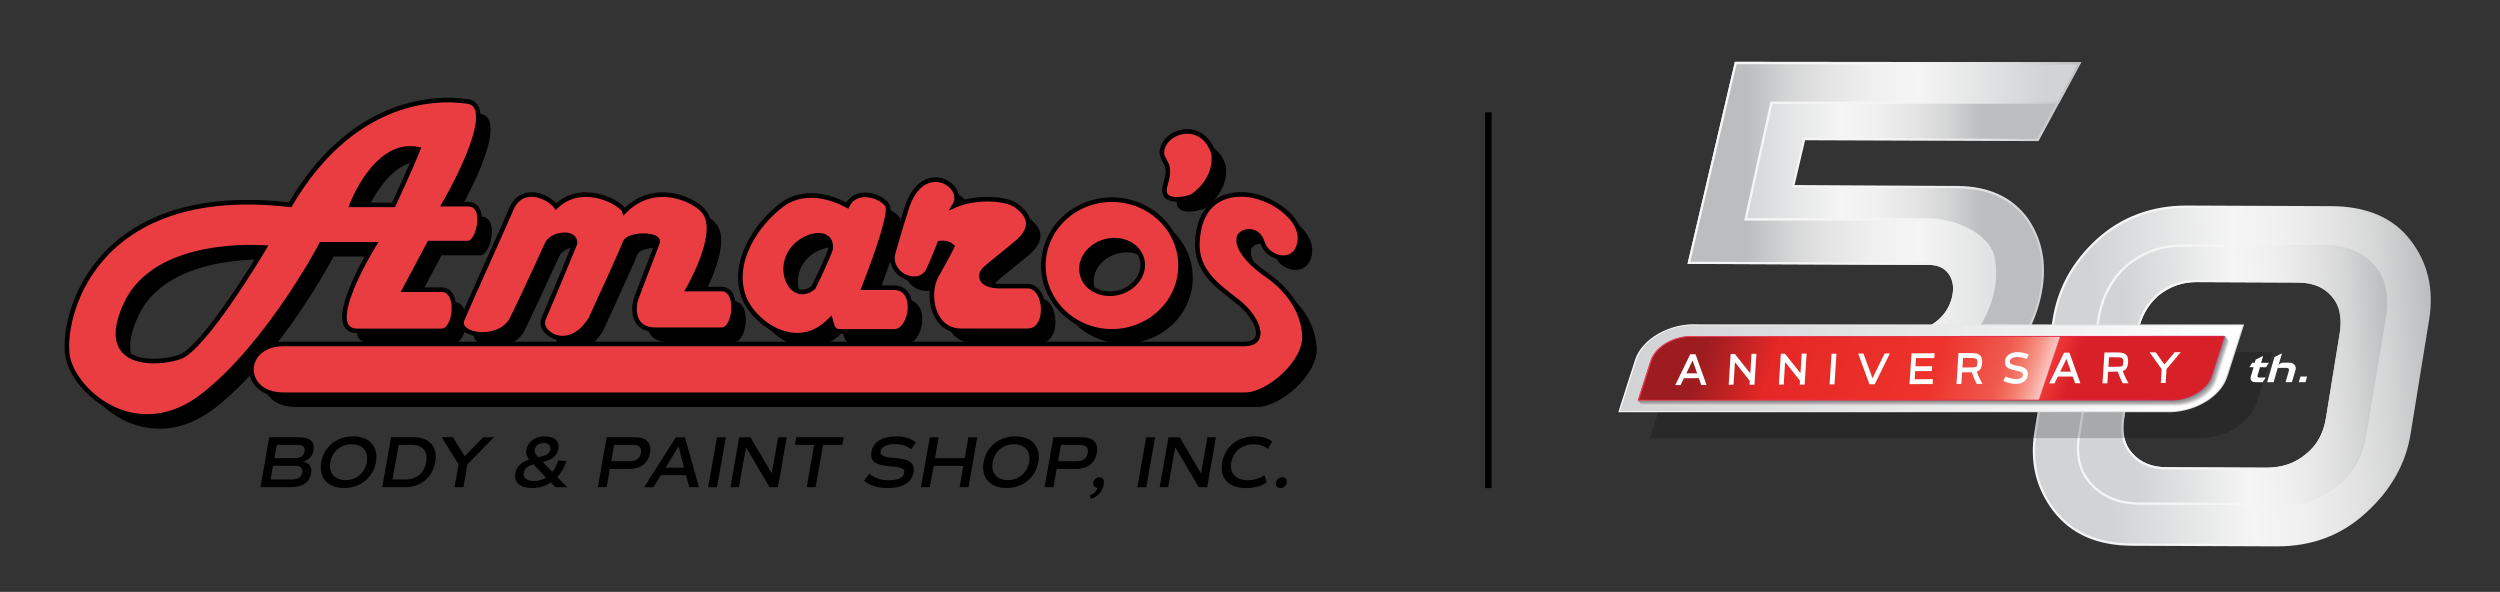
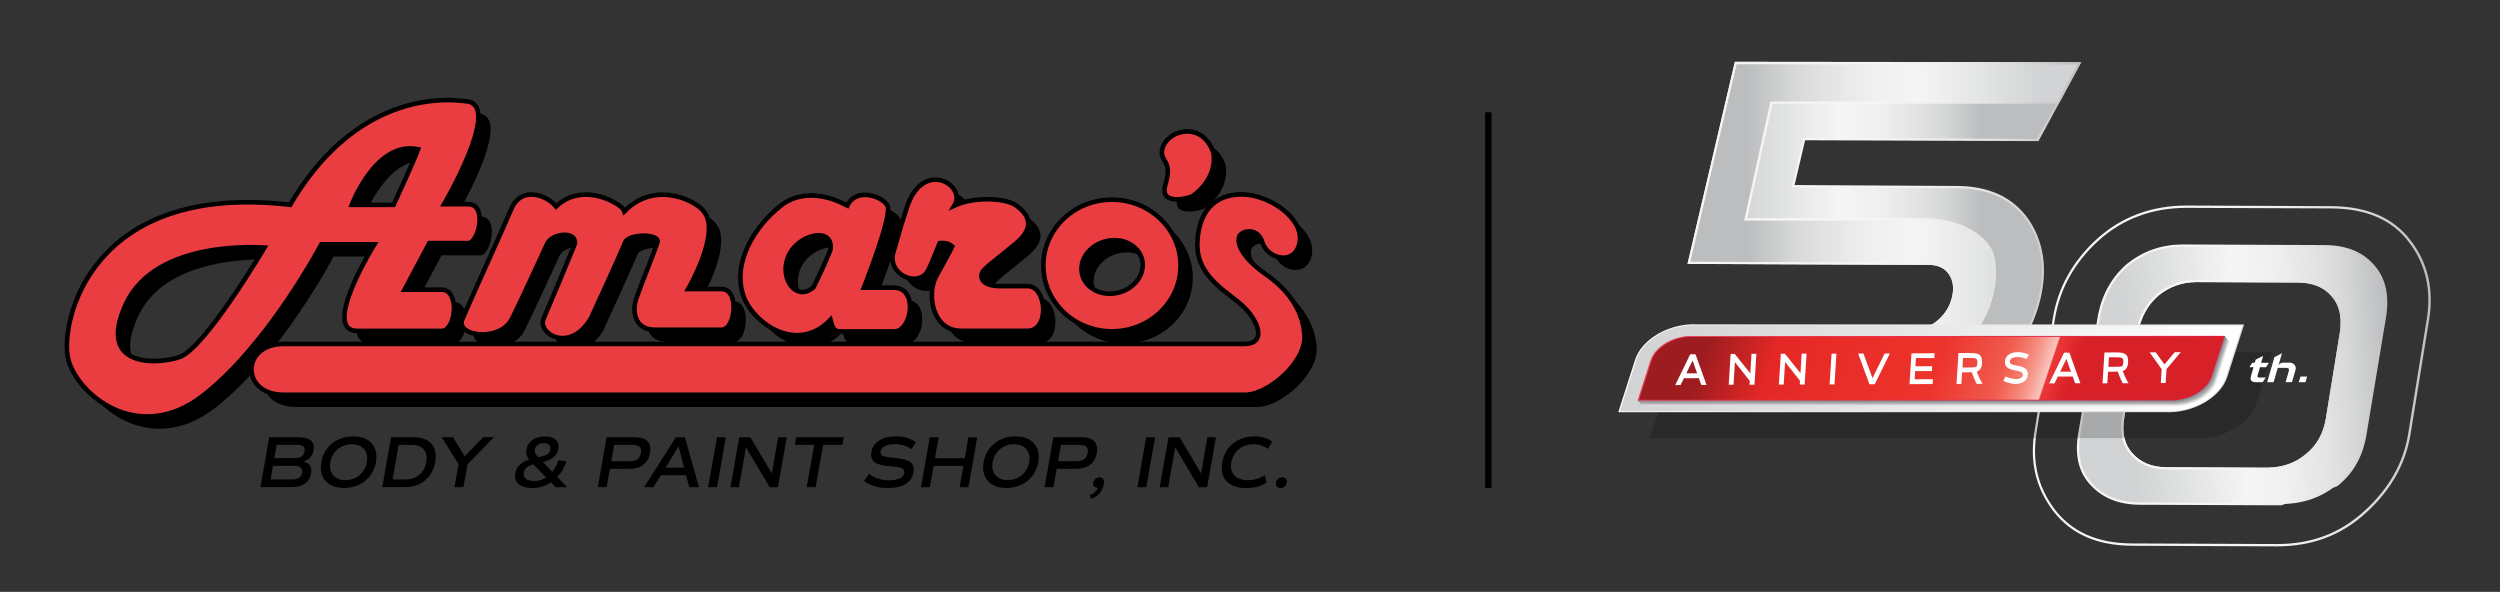
<svg xmlns="http://www.w3.org/2000/svg" version="1.1" id="Layer_1" x="0px" y="0px" viewBox="0 0 408.56 96.73" style="enable-background:new 0 0 408.56 96.73;" xml:space="preserve">
  <rect x="0" y="0" width="408.56" height="96.73" fill="#333333" stroke="none" />
  <style type="text/css">
	.st0{fill:#E93D42;stroke:#000000;stroke-width:0.75;stroke-miterlimit:10;}
	.st1{fill:url(#SVGID_1_);}
	.st2{fill:url(#SVGID_2_);}
	.st3{fill:url(#SVGID_3_);}
	.st4{fill:url(#SVGID_4_);}
	.st5{opacity:0.2;}
	.st6{fill:url(#SVGID_5_);}
	.st7{fill:url(#SVGID_6_);}
	.st8{fill:url(#SVGID_7_);}
	.st9{fill:url(#SVGID_8_);}
	.st10{fill:url(#SVGID_9_);}
	.st11{fill:url(#SVGID_10_);}
	.st12{opacity:0;fill:#FFFFFF;}
	.st13{opacity:0.032;fill:#F7F7F6;}
	.st14{opacity:0.065;fill:#F2F1F0;}
	.st15{opacity:0.097;fill:#ECEBEB;}
	.st16{opacity:0.129;fill:#E8E6E6;}
	.st17{opacity:0.161;fill:#E3E1E2;}
	.st18{opacity:0.194;fill:#DEDDDD;}
	.st19{opacity:0.226;fill:#DAD8D9;}
	.st20{opacity:0.258;fill:#D5D4D4;}
	.st21{opacity:0.29;fill:#D1D0D0;}
	.st22{opacity:0.323;fill:#CDCBCC;}
	.st23{opacity:0.355;fill:#C9C7C8;}
	.st24{opacity:0.387;fill:#C5C3C4;}
	.st25{opacity:0.419;fill:#C1BFC0;}
	.st26{opacity:0.452;fill:#BDBBBD;}
	.st27{opacity:0.484;fill:#B9B7B9;}
	.st28{opacity:0.516;fill:#B5B4B5;}
	.st29{opacity:0.548;fill:#B1B0B2;}
	.st30{opacity:0.581;fill:#ADACAE;}
	.st31{opacity:0.613;fill:#AAA9AB;}
	.st32{opacity:0.645;fill:#A6A5A7;}
	.st33{opacity:0.677;fill:#A2A2A4;}
	.st34{opacity:0.71;fill:#9F9EA1;}
	.st35{opacity:0.742;fill:#9B9B9D;}
	.st36{opacity:0.774;fill:#98989A;}
	.st37{opacity:0.806;fill:#949497;}
	.st38{opacity:0.839;fill:#919194;}
	.st39{opacity:0.871;fill:#8D8E91;}
	.st40{opacity:0.903;fill:#8A8B8E;}
	.st41{opacity:0.935;fill:#87888B;}
	.st42{opacity:0.968;fill:#848588;}
	.st43{fill:#818285;}
	.st44{fill:url(#SVGID_11_);}
	.st45{fill:url(#SVGID_12_);}
	.st46{fill:#FFFFFF;}
</style>
  <g>
    <path d="M85.74,35.75c1.98-3.59,6.1-1.43,7.13,0c4.43-4.24,10.86-0.4,11.18,0.77c5.29-5.33,12.13-1.4,13.01,0.1   c2.79,3.4-2.6,12.62-2.6,12.62s2.57,0,5.49,0c2.92,0,2.24,6.65,0,6.65c-2.24,0-7.31,0-10.89,0c-3.58,0-3.7-3.31-3.08-5.11   c0.62-1.79,2.97-7.68,3.47-9.15c0.5-1.47-4.73-1.5-5.3,0c-0.57,1.5-5.12,11.45-5.59,12.43c-3.49,5.81-8.83,2.37-7.71,0   c0.78-1.81,4.65-11.04,5.11-12.24c0.23-2.17-3.75-1.68-4.53,0c-0.78,1.68-4.79,10.43-5.78,12.33c-2.01,3.85-9.29,2.79-8.09,0   C78.75,51.36,84.65,38.36,85.74,35.75z" />
    <path d="M150.31,35.59c2.72-7.61,9.68-3.27,7.67,0c3.47-1.56,8.5-1.18,10.1,0c1.6,1.18,3.5,3.24-0.05,6.19   c-3.55,2.94-3.95,3.13-5.07,4.18c-1.13,1.04-0.75,2.79,2.43,2.8c3.18,0.01,1.4,0,4.55,0c3.14,0,3.64,7.3,0,7.3   c-3.65,0-6.19,0-10.89,0c-4.7,0-5.62-6.01-4.07-8.88c1.55-2.87,2.2-3.94,2.64-4.92c-0.81-0.74-2.06-0.53-2.06-0.53   s-1.32,3.44-2.01,4.7c-1.85,2.66-6.6,0.23-5.55-3.22C149.04,39.74,148.66,40.68,150.31,35.59z" />
    <path d="M194.93,45.39c0,5.94-5.02,10.76-11.21,10.76c-6.19,0-11.21-4.82-11.21-10.76s5.02-10.76,11.21-10.76   C189.91,34.63,194.93,39.45,194.93,45.39z M182.68,41.43c-2.7,0.69-4.42,3.12-3.83,5.44c0.59,2.32,3.26,3.64,5.96,2.95   c2.7-0.69,4.41-3.12,3.83-5.44C188.05,42.07,185.38,40.74,182.68,41.43z" />
    <path d="M191.87,27.07c-0.06-3.6,6.58-5.84,8.46,0c0.54,4.21-3,6.68-3.44,6.98c-0.44,0.29-5.51,1.72-4.44-1.85   C193.52,28.63,192.17,28.77,191.87,27.07z" />
    <path d="M208.31,41.61c0.83,2.77,5.38,3.87,6.08,0c0.7-3.87-4.73-7.59-8.99-7.82c-4.26-0.23-7.51,2.13-7.72,7.88   c-0.21,5.74,5.23,8.14,7.67,10.57c2.43,2.43,3.6,5.97,0,5.97c-3.6,0-150.52,0-157.01,0c-6.95,0-7.04,8.3,0,8.3   c7.04,0,153.45,0,157.17,0c3.72,0,9.95-5.28,9.67-9.73c-0.28-4.45-3.14-7.76-6.29-9.94c-3.15-2.18-4.68-4.5-4.44-5.82   C204.35,39.79,207.47,38.84,208.31,41.61z" />
    <path d="M129.64,35.59c0.98-0.82,4.7-3.24,10.84,0c1.44-3,5.67-1.55,6.55,0c0.88,1.55-3.86,13.43-3.86,13.43s1.01,0,4.97,0   c3.96,0,2.88,7.14,0,7.14c-2.88,0-7.68,0-8.88,0c-1.2,0-1.31-1.11-1.53-1.9c-5.34,5.57-12.28,0.76-14.06-3.44   C121.33,44.99,125.56,38.72,129.64,35.59z M131.29,43.04c-2.45,3.77,0.55,8.55,3.65,5.92c0.45-0.87,2.2-4.53,2.8-6.24   C138.11,39.18,133.18,40.16,131.29,43.04z" />
    <path d="M74.57,35.37c0,0,0.77,0,3.95,0c3.19,0,1.68,6.36,0,6.36c-1.68,0-6.36,0-6.36,0l-4.05,7.61c0,0,3.04,0,6.07,0   c3.03,0,2.31,6.74,0,6.74c-2.31,0-9.34,0-13.78,0c-6.03,0,2.79-14.16,2.79-14.16h-8.67c0,0-8.54,16.26-19.27,24.67   c-10.73,8.4-20.95-0.33-22.16-6.17c-1.21-5.83,3.67-28.73,36.32-24.95c9.82-16.72,22.92-17.84,29.19-16.86   C83.76,19.77,74.57,35.37,74.57,35.37z M59.49,35.48h6.82c0,0,2.76-5.88,4.02-9.09C63.45,24.92,59.49,35.48,59.49,35.48z    M22.61,51.62c-5,10.7,5.38,9.89,8.63,8.76c4.05-1.12,13.97-17.9,13.97-17.9S27.61,40.92,22.61,51.62z" />
  </g>
  <g>
    <path class="st0" d="M83.74,33.75c1.98-3.59,6.1-1.43,7.13,0c4.43-4.24,10.86-0.4,11.18,0.77c5.29-5.33,12.13-1.4,13.01,0.1   c2.79,3.4-2.6,12.62-2.6,12.62s2.57,0,5.49,0c2.92,0,2.24,6.65,0,6.65c-2.24,0-7.31,0-10.89,0c-3.58,0-3.7-3.31-3.08-5.11   c0.62-1.79,2.97-7.68,3.47-9.15c0.5-1.47-4.73-1.5-5.3,0c-0.57,1.5-5.12,11.45-5.59,12.43c-3.49,5.81-8.83,2.37-7.71,0   c0.78-1.81,4.65-11.04,5.11-12.24c0.23-2.17-3.75-1.68-4.53,0c-0.78,1.68-4.79,10.43-5.78,12.33c-2.01,3.85-9.29,2.79-8.09,0   C76.75,49.36,82.65,36.36,83.74,33.75z" />
    <path class="st0" d="M148.31,33.59c2.72-7.61,9.68-3.27,7.67,0c3.47-1.56,8.5-1.18,10.1,0c1.6,1.18,3.5,3.24-0.05,6.19   c-3.55,2.94-3.95,3.13-5.07,4.18c-1.13,1.04-0.75,2.79,2.43,2.8c3.18,0.01,1.4,0,4.55,0c3.14,0,3.64,7.3,0,7.3   c-3.65,0-6.19,0-10.89,0c-4.7,0-5.62-6.01-4.07-8.88c1.55-2.87,2.2-3.94,2.64-4.92c-0.81-0.74-2.06-0.53-2.06-0.53   s-1.32,3.44-2.01,4.7c-1.85,2.66-6.6,0.23-5.55-3.22C147.04,37.74,146.66,38.68,148.31,33.59z" />
    <path class="st0" d="M192.93,43.39c0,5.94-5.02,10.76-11.21,10.76c-6.19,0-11.21-4.82-11.21-10.76s5.02-10.76,11.21-10.76   C187.91,32.63,192.93,37.45,192.93,43.39z M180.68,39.43c-2.7,0.69-4.42,3.12-3.83,5.44c0.59,2.32,3.26,3.64,5.96,2.95   c2.7-0.69,4.41-3.12,3.83-5.44C186.05,40.07,183.38,38.74,180.68,39.43z" />
    <path class="st0" d="M189.87,25.07c-0.06-3.6,6.58-5.84,8.46,0c0.54,4.21-3,6.68-3.44,6.98c-0.44,0.29-5.51,1.72-4.44-1.85   C191.52,26.63,190.17,26.77,189.87,25.07z" />
    <path class="st0" d="M206.31,39.61c0.83,2.77,5.38,3.87,6.08,0c0.7-3.87-4.73-7.59-8.99-7.82c-4.26-0.23-7.51,2.13-7.72,7.88   c-0.21,5.74,5.23,8.14,7.67,10.57c2.43,2.43,3.6,5.97,0,5.97c-3.6,0-150.52,0-157.01,0c-6.95,0-7.04,8.3,0,8.3   c7.04,0,153.45,0,157.17,0c3.72,0,9.95-5.28,9.67-9.73c-0.28-4.45-3.14-7.76-6.29-9.94c-3.15-2.18-4.68-4.5-4.44-5.82   C202.35,37.79,205.47,36.84,206.31,39.61z" />
    <path class="st0" d="M127.64,33.59c0.98-0.82,4.7-3.24,10.84,0c1.44-3,5.67-1.55,6.55,0c0.88,1.55-3.86,13.43-3.86,13.43   s1.01,0,4.97,0c3.96,0,2.88,7.14,0,7.14c-2.88,0-7.68,0-8.88,0c-1.2,0-1.31-1.11-1.53-1.9c-5.34,5.57-12.28,0.76-14.06-3.44   C119.33,42.99,123.56,36.72,127.64,33.59z M129.29,41.04c-2.45,3.77,0.55,8.55,3.65,5.92c0.45-0.87,2.2-4.53,2.8-6.24   C136.11,37.18,131.18,38.16,129.29,41.04z" />
    <path class="st0" d="M72.57,33.37c0,0,0.77,0,3.95,0c3.19,0,1.68,6.36,0,6.36c-1.68,0-6.36,0-6.36,0l-4.05,7.61c0,0,3.04,0,6.07,0   c3.03,0,2.31,6.74,0,6.74c-2.31,0-9.34,0-13.78,0c-6.03,0,2.79-14.16,2.79-14.16h-8.67c0,0-8.54,16.26-19.27,24.67   c-10.73,8.4-20.95-0.33-22.16-6.17c-1.21-5.83,3.67-28.73,36.32-24.95c9.82-16.72,22.92-17.84,29.19-16.86   C81.76,17.77,72.57,33.37,72.57,33.37z M57.49,33.48h6.82c0,0,2.76-5.88,4.02-9.09C61.45,22.92,57.49,33.48,57.49,33.48z    M20.61,49.62c-5,10.7,5.38,9.89,8.63,8.76c4.05-1.12,13.97-17.9,13.97-17.9S25.61,38.92,20.61,49.62z" />
  </g>
  <g>
    <path d="M50.84,77.38c-0.26,1.46-1.39,2.23-3.28,2.23h-5l1.44-8.16h4.83c1.83,0,2.66,0.74,2.41,2.16   c-0.16,0.91-0.71,1.51-1.61,1.81C50.61,75.7,51.02,76.36,50.84,77.38z M44.84,74.87h3.35c0.92,0,1.45-0.36,1.58-1.08   c0.13-0.72-0.27-1.09-1.19-1.09h-3.36L44.84,74.87z M49.39,77.24c0.13-0.74-0.3-1.12-1.28-1.12h-3.49l-0.4,2.24h3.5   C48.7,78.36,49.26,77.99,49.39,77.24z" />
    <path d="M52.5,75.53c0.45-2.53,2.53-4.22,5.21-4.22c2.69,0,4.18,1.69,3.73,4.22c-0.45,2.53-2.53,4.22-5.22,4.22   C53.55,79.75,52.06,78.06,52.5,75.53z M59.95,75.53c0.31-1.75-0.68-2.93-2.47-2.93c-1.77,0-3.19,1.17-3.5,2.93   c-0.31,1.75,0.7,2.93,2.47,2.93C58.24,78.46,59.64,77.28,59.95,75.53z" />
    <path d="M71.12,75.53c-0.44,2.51-2.34,4.08-4.93,4.08h-3.72l1.44-8.16h3.72C70.22,71.46,71.57,73.03,71.12,75.53z M69.65,75.53   c0.31-1.77-0.58-2.83-2.39-2.83h-2.11l-1,5.66h2.11C68.07,78.36,69.34,77.31,69.65,75.53z" />
    <path d="M76.4,75.88l-0.66,3.73h-1.46l0.66-3.73l-2.76-4.43h1.84l1.92,3.11l3.02-3.11h1.76L76.4,75.88z" />
    <path d="M90.78,79.61l-0.76-0.79c-0.82,0.61-1.87,0.94-3.04,0.94c-1.97,0-3.03-0.91-2.76-2.43c0.23-1.31,1.25-1.89,2.25-2.22   c-0.42-0.55-0.55-1.03-0.44-1.64c0.24-1.34,1.4-2.15,3.02-2.15c1.58,0,2.43,0.78,2.2,2.06c-0.23,1.29-1.3,1.8-2.54,2.13l1.56,1.61   c0.41-0.52,0.74-1.15,0.96-1.88l1.33,0.13c-0.3,1-0.8,1.87-1.5,2.57l1.62,1.68H90.78z M89.25,78.04l-2.1-2.17   c-0.7,0.22-1.41,0.56-1.55,1.36c-0.15,0.84,0.5,1.38,1.69,1.38C88.01,78.6,88.67,78.41,89.25,78.04z M87.39,73.47   c-0.07,0.41,0.06,0.72,0.57,1.26c1.26-0.3,1.85-0.52,1.98-1.25c0.12-0.68-0.3-1.07-1.1-1.07C88.07,72.42,87.51,72.81,87.39,73.47z" />
    <path d="M106.22,74.03c-0.3,1.68-1.49,2.59-3.36,2.59h-3.19l-0.53,2.99H97.7l1.44-8.16h4.64   C105.65,71.46,106.52,72.37,106.22,74.03z M104.74,74.03c0.16-0.9-0.29-1.33-1.38-1.33h-2.99l-0.47,2.67h2.99   C103.97,75.38,104.58,74.95,104.74,74.03z" />
    <path d="M112.11,77.66h-4.1l-1.22,1.96h-1.52l5.18-8.16h1.48l2.3,8.16h-1.58L112.11,77.66z M108.77,76.43h3.02l-0.9-3.48   L108.77,76.43z" />
    <path d="M117.17,71.46h1.45l-1.44,8.16h-1.45L117.17,71.46z" />
    <path d="M128.57,71.46l-1.44,8.16h-1.36l-3.86-6.52l-1.15,6.52h-1.39l1.44-8.16h1.82l3.5,5.91l1.04-5.91H128.57z" />
    <path d="M137.66,72.7h-3.15l-1.22,6.91h-1.45l1.22-6.91h-3.15l0.22-1.25h7.76L137.66,72.7z" />
    <path d="M141.21,78.58l0.83-1.15c0.84,0.68,1.95,1.06,3.21,1.06c1.51,0,2.39-0.41,2.53-1.21c0.12-0.67-0.42-0.94-2.21-1.07   c-2.58-0.2-3.43-0.84-3.15-2.39c0.28-1.57,1.77-2.51,4.03-2.51c1.34,0,2.42,0.34,3.23,0.98l-0.77,1.13   c-0.69-0.56-1.61-0.84-2.69-0.84c-1.31,0-2.17,0.43-2.31,1.18c-0.12,0.67,0.41,0.94,2.2,1.07c2.59,0.2,3.44,0.84,3.17,2.39   c-0.29,1.66-1.78,2.54-4.23,2.54C143.45,79.75,142.14,79.35,141.21,78.58z" />
    <path d="M159.71,71.46l-1.44,8.16h-1.45l0.62-3.49h-4.86l-0.62,3.49h-1.45l1.44-8.16h1.45l-0.6,3.42h4.86l0.6-3.42H159.71z" />
    <path d="M160.74,75.53c0.45-2.53,2.53-4.22,5.21-4.22c2.69,0,4.18,1.69,3.73,4.22c-0.45,2.53-2.53,4.22-5.22,4.22   C161.79,79.75,160.3,78.06,160.74,75.53z M168.19,75.53c0.31-1.75-0.68-2.93-2.47-2.93c-1.78,0-3.19,1.17-3.5,2.93   s0.69,2.93,2.47,2.93C166.48,78.46,167.88,77.28,168.19,75.53z" />
    <path d="M179.24,74.03c-0.3,1.68-1.49,2.59-3.36,2.59h-3.19l-0.53,2.99h-1.45l1.44-8.16h4.64   C178.67,71.46,179.54,72.37,179.24,74.03z M177.76,74.03c0.16-0.9-0.29-1.33-1.38-1.33h-2.99l-0.47,2.67h2.99   C176.99,75.38,177.59,74.95,177.76,74.03z" />
    <path d="M180.38,79.16c-0.21,1.18-1.07,2.11-2.14,2.36l-0.11-0.62c0.62-0.17,1.1-0.65,1.26-1.2h-0.04c-0.48,0-0.78-0.36-0.69-0.84   c0.09-0.49,0.51-0.85,0.99-0.85C180.24,78,180.51,78.42,180.38,79.16z" />
    <path d="M187.32,71.46h1.45l-1.44,8.16h-1.45L187.32,71.46z" />
    <path d="M198.72,71.46l-1.44,8.16h-1.36l-3.86-6.52l-1.15,6.52h-1.39l1.44-8.16h1.82l3.5,5.91l1.04-5.91H198.72z" />
    <path d="M199.74,75.56c0.46-2.59,2.52-4.25,5.31-4.25c1.14,0,2.09,0.28,2.85,0.85l-0.68,1.19c-0.72-0.52-1.49-0.74-2.34-0.74   c-1.93,0-3.34,1.16-3.65,2.93c-0.32,1.8,0.72,2.93,2.71,2.93c0.96,0,1.86-0.26,2.74-0.8l0.32,1.2c-0.88,0.58-2.1,0.9-3.37,0.9   C200.76,79.75,199.28,78.14,199.74,75.56z" />
    <path d="M208.52,78.88c0.09-0.52,0.53-0.88,1.04-0.88c0.53,0,0.82,0.36,0.73,0.88c-0.09,0.5-0.51,0.88-1.04,0.88   C208.74,79.75,208.44,79.38,208.52,78.88z" />
  </g>
  <g>
    <g>
      <linearGradient id="SVGID_1_" gradientUnits="userSpaceOnUse" x1="53.138" y1="61.438" x2="119.698" y2="61.438" gradientTransform="matrix(1 0 0.073 1 273.845 0)">
        <stop offset="0.176" style="stop-color:#D1D3D4" />
        <stop offset="0.527" style="stop-color:#F5F5F5" />
        <stop offset="0.648" style="stop-color:#F0F0F0" />
        <stop offset="0.787" style="stop-color:#E3E3E3" />
        <stop offset="0.88" style="stop-color:#D5D6D6" />
        <stop offset="1" style="stop-color:#BBBDBF" />
      </linearGradient>
-       <path class="st1" d="M335.65,52.08c0.81-4.99,3.2-9.27,7.16-12.89c4-3.62,8.88-5.43,14.63-5.41l23.51,0.1    c5.82,0.02,10.11,1.88,12.85,5.52c2.8,3.61,3.8,7.86,2.99,12.8l-3.04,18.73c-0.77,4.77-3.15,9.01-7.16,12.67    c-4.02,3.71-8.85,5.52-14.6,5.5L348.49,89c-5.67-0.02-9.91-1.88-12.8-5.61c-2.82-3.74-3.82-7.99-3.02-12.85L335.65,52.08z     M370.52,76.61L370.52,76.61c2.54-0.03,4.67-0.77,6.44-2.25c1.8-1.43,2.94-3.44,3.35-5.98l2.29-14.09c0.37-2.54-0.1-4.56-1.4-6    c-1.32-1.54-3.2-2.3-5.7-2.31l-16.43-0.07c-2.41-0.01-4.54,0.72-6.44,2.25c-1.73,1.52-2.87,3.53-3.35,5.98l-2.31,14.22    c-0.39,2.45,0.09,4.43,1.43,5.87c1.4,1.54,3.28,2.3,5.7,2.31L370.52,76.61z" />
      <linearGradient id="SVGID_2_" gradientUnits="userSpaceOnUse" x1="52.942" y1="61.438" x2="119.881" y2="61.438" gradientTransform="matrix(1 0 0.073 1 273.845 0)">
        <stop offset="0.176" style="stop-color:#F5F5F5" />
        <stop offset="0.527" style="stop-color:#F5F5F5" />
        <stop offset="0.643" style="stop-color:#F0F0F1" />
        <stop offset="0.777" style="stop-color:#E2E3E4" />
        <stop offset="0.918" style="stop-color:#CCCDCF" />
        <stop offset="1" style="stop-color:#BBBDBF" />
      </linearGradient>
      <path class="st2" d="M372.1,89.29l-0.1,0l-23.51-0.1c-5.76-0.02-10-1.88-12.95-5.68c-2.87-3.81-3.87-8.06-3.06-12.99l2.99-18.47    c0.81-5,3.24-9.37,7.22-13c4.01-3.62,8.94-5.46,14.65-5.46l0.1,0l23.51,0.1c5.84,0.02,10.22,1.9,13,5.6    c2.82,3.63,3.84,7.99,3.03,12.95l-3.04,18.73c-0.78,4.82-3.21,9.12-7.22,12.78C382.68,87.47,377.89,89.29,372.1,89.29z     M357.34,33.97c-5.62,0-10.46,1.8-14.4,5.36c-3.92,3.57-6.31,7.87-7.11,12.78l-2.99,18.47c-0.79,4.83,0.18,8.98,2.98,12.7    c2.87,3.7,7.01,5.51,12.65,5.53l23.61,0.1c5.7,0,10.4-1.78,14.37-5.45c3.95-3.6,6.34-7.83,7.1-12.56l3.04-18.73    c0.79-4.85-0.21-9.11-2.96-12.66c-2.71-3.59-6.98-5.43-12.7-5.45L357.34,33.97z M370.52,76.8l-16.44-0.07    c-2.49-0.01-4.4-0.79-5.83-2.37c-1.38-1.49-1.87-3.52-1.47-6.03l2.31-14.22c0.49-2.49,1.63-4.53,3.41-6.09    c1.92-1.55,4.04-2.3,6.51-2.3l0.05,0l16.43,0.07c2.57,0.01,4.48,0.79,5.84,2.37c1.34,1.49,1.83,3.56,1.45,6.15l-2.29,14.1    c-0.41,2.57-1.56,4.63-3.42,6.1C375.28,76.02,373.13,76.77,370.52,76.8z M359,46.1c-2.37,0-4.42,0.72-6.27,2.21    c-1.71,1.5-2.81,3.47-3.28,5.87l-2.31,14.22c-0.38,2.39,0.08,4.31,1.38,5.71c1.36,1.5,3.18,2.24,5.56,2.25l16.43,0.07    c2.52-0.03,4.59-0.75,6.32-2.21c1.78-1.41,2.88-3.39,3.28-5.87l2.29-14.09c0.36-2.47-0.09-4.44-1.36-5.85    c-1.28-1.5-3.1-2.23-5.56-2.24L359,46.1z" />
    </g>
    <g>
      <linearGradient id="SVGID_3_" gradientUnits="userSpaceOnUse" x1="60.384" y1="61.258" x2="112.527" y2="61.258" gradientTransform="matrix(1 0 0.073 1 273.845 0)">
        <stop offset="0.176" style="stop-color:#D1D3D4" />
        <stop offset="0.527" style="stop-color:#F5F5F5" />
        <stop offset="0.648" style="stop-color:#F0F0F0" />
        <stop offset="0.787" style="stop-color:#E3E3E3" />
        <stop offset="0.88" style="stop-color:#D5D6D6" />
        <stop offset="1" style="stop-color:#BBBDBF" />
      </linearGradient>
      <path class="st3" d="M387.82,43.4c-1.85-2.12-4.5-3.16-8-3.17l-23.05-0.1c-3.38-0.01-6.36,1.01-9.03,3.1    c-2.43,2.1-4.02,4.87-4.7,8.23l-3.27,19.58c-0.56,3.37,0.11,6.09,1.98,8.08c1.96,2.12,4.61,3.16,7.98,3.17l23.05,0.09    c3.56-0.04,6.56-1.05,9.04-3.09c2.52-1.98,4.12-4.74,4.7-8.23l3.23-19.4C390.3,48.17,389.63,45.39,387.82,43.4z M382.59,54.29    l-2.29,14.09c-0.41,2.54-1.54,4.55-3.35,5.98c-1.77,1.49-3.9,2.22-6.44,2.25l-16.43-0.07c-2.41-0.01-4.3-0.77-5.7-2.31    c-1.33-1.44-1.82-3.42-1.43-5.87l2.31-14.22c0.48-2.45,1.62-4.46,3.35-5.98c1.9-1.53,4.02-2.26,6.44-2.25l16.43,0.07    c2.49,0.01,4.38,0.77,5.7,2.31C382.48,49.73,382.96,51.75,382.59,54.29z" />
      <linearGradient id="SVGID_4_" gradientUnits="userSpaceOnUse" x1="60.193" y1="61.258" x2="112.718" y2="61.258" gradientTransform="matrix(1 0 0.073 1 273.845 0)">
        <stop offset="0.176" style="stop-color:#F5F5F5" />
        <stop offset="0.527" style="stop-color:#F5F5F5" />
        <stop offset="0.643" style="stop-color:#F0F0F1" />
        <stop offset="0.777" style="stop-color:#E2E3E4" />
        <stop offset="0.918" style="stop-color:#CCCDCF" />
        <stop offset="1" style="stop-color:#BBBDBF" />
      </linearGradient>
-       <path class="st4" d="M372.8,82.58L372.8,82.58l-23.05-0.09c-3.46-0.01-6.12-1.07-8.12-3.23c-1.91-2.04-2.59-4.81-2.03-8.24    l3.27-19.58c0.68-3.4,2.28-6.21,4.76-8.34c2.69-2.12,5.67-3.15,9.1-3.15l0.05,0l23.05,0.1c3.58,0.01,6.24,1.07,8.14,3.24    c1.86,2.05,2.53,4.88,1.99,8.42l-3.23,19.4c-0.58,3.52-2.19,6.33-4.77,8.35C379.45,81.5,376.46,82.53,372.8,82.58L372.8,82.58z     M356.73,40.32c-3.34,0-6.24,1-8.86,3.06c-2.4,2.07-3.96,4.81-4.63,8.12l-3.27,19.58c-0.55,3.31,0.1,5.97,1.93,7.92    c1.93,2.08,4.5,3.1,7.85,3.11l23.05,0.09c3.56-0.04,6.48-1.04,8.92-3.05c2.51-1.97,4.06-4.7,4.63-8.12l3.23-19.4    c0.52-3.41-0.12-6.14-1.89-8.11c-1.82-2.08-4.39-3.1-7.86-3.11L356.73,40.32z M370.52,76.8l-16.44-0.07    c-2.49-0.01-4.4-0.79-5.83-2.37c-1.38-1.49-1.87-3.52-1.47-6.03l2.31-14.22c0.49-2.49,1.63-4.53,3.41-6.09    c1.92-1.55,4.04-2.3,6.51-2.3l0.05,0l16.43,0.07c2.57,0.01,4.48,0.79,5.84,2.37c1.34,1.49,1.83,3.56,1.45,6.15l-2.29,14.1    c-0.41,2.57-1.56,4.63-3.42,6.1C375.28,76.02,373.13,76.77,370.52,76.8z M359,46.1c-2.37,0-4.42,0.72-6.27,2.21    c-1.71,1.5-2.81,3.47-3.28,5.87l-2.31,14.22c-0.38,2.39,0.08,4.31,1.38,5.71c1.36,1.5,3.18,2.24,5.56,2.25l16.43,0.07    c2.52-0.03,4.59-0.75,6.32-2.21c1.78-1.41,2.88-3.39,3.28-5.87l2.29-14.09c0.36-2.47-0.09-4.44-1.36-5.85    c-1.28-1.5-3.1-2.23-5.56-2.24L359,46.1z" />
+       <path class="st4" d="M372.8,82.58L372.8,82.58l-23.05-0.09c-3.46-0.01-6.12-1.07-8.12-3.23c-1.91-2.04-2.59-4.81-2.03-8.24    l3.27-19.58c0.68-3.4,2.28-6.21,4.76-8.34c2.69-2.12,5.67-3.15,9.1-3.15l0.05,0l23.05,0.1c3.58,0.01,6.24,1.07,8.14,3.24    c1.86,2.05,2.53,4.88,1.99,8.42l-3.23,19.4c-0.58,3.52-2.19,6.33-4.77,8.35L372.8,82.58z     M356.73,40.32c-3.34,0-6.24,1-8.86,3.06c-2.4,2.07-3.96,4.81-4.63,8.12l-3.27,19.58c-0.55,3.31,0.1,5.97,1.93,7.92    c1.93,2.08,4.5,3.1,7.85,3.11l23.05,0.09c3.56-0.04,6.48-1.04,8.92-3.05c2.51-1.97,4.06-4.7,4.63-8.12l3.23-19.4    c0.52-3.41-0.12-6.14-1.89-8.11c-1.82-2.08-4.39-3.1-7.86-3.11L356.73,40.32z M370.52,76.8l-16.44-0.07    c-2.49-0.01-4.4-0.79-5.83-2.37c-1.38-1.49-1.87-3.52-1.47-6.03l2.31-14.22c0.49-2.49,1.63-4.53,3.41-6.09    c1.92-1.55,4.04-2.3,6.51-2.3l0.05,0l16.43,0.07c2.57,0.01,4.48,0.79,5.84,2.37c1.34,1.49,1.83,3.56,1.45,6.15l-2.29,14.1    c-0.41,2.57-1.56,4.63-3.42,6.1C375.28,76.02,373.13,76.77,370.52,76.8z M359,46.1c-2.37,0-4.42,0.72-6.27,2.21    c-1.71,1.5-2.81,3.47-3.28,5.87l-2.31,14.22c-0.38,2.39,0.08,4.31,1.38,5.71c1.36,1.5,3.18,2.24,5.56,2.25l16.43,0.07    c2.52-0.03,4.59-0.75,6.32-2.21c1.78-1.41,2.88-3.39,3.28-5.87l2.29-14.09c0.36-2.47-0.09-4.44-1.36-5.85    c-1.28-1.5-3.1-2.23-5.56-2.24L359,46.1z" />
    </g>
  </g>
  <path class="st5" d="M269.67,71.52l2.67-8.32c1.08-3.37,5.55-5.9,9.97-5.64l89.01,0c0.06,0,0.09,0.03,0.08,0.08l-2.67,8.32  c-1.08,3.37-5.55,5.9-9.97,5.64l-89.01,0C269.69,71.6,269.66,71.57,269.67,71.52z" />
  <g>
    <linearGradient id="SVGID_5_" gradientUnits="userSpaceOnUse" x1="275.05" y1="38.648" x2="323.882" y2="38.648">
      <stop offset="0.176" style="stop-color:#D1D3D4" />
      <stop offset="0.527" style="stop-color:#F5F5F5" />
      <stop offset="0.648" style="stop-color:#F0F0F0" />
      <stop offset="0.787" style="stop-color:#E3E3E3" />
      <stop offset="0.88" style="stop-color:#D5D6D6" />
      <stop offset="1" style="stop-color:#BBBDBF" />
    </linearGradient>
    <path class="st6" d="M333,22.88l3.31-6.1l3.48-6.41l-56.14-0.06L276,42.95l39.18,0.16c1.6,0.01,2.74,0.55,3.47,1.63   c0.7,1.03,0.89,2.33,0.53,3.86c-0.36,1.52-1.15,2.82-2.34,3.85c-1.29,1.11-2.68,1.65-4.24,1.64l-38.25-0.15l-1.7,6.48l-1.56,6.4   l40.21,0.17c5.25,0.02,9.94-1.8,14.07-5.41c4.14-3.66,6.78-7.95,7.94-12.88c1.14-4.88,0.5-9.14-1.94-12.74   c-2.49-3.55-6.33-5.36-11.54-5.38l-26.79-0.15l1.8-7.7L333,22.88z" />
    <linearGradient id="SVGID_6_" gradientUnits="userSpaceOnUse" x1="270.859" y1="38.648" x2="340.111" y2="38.648">
      <stop offset="0.176" style="stop-color:#F5F5F5" />
      <stop offset="0.527" style="stop-color:#F5F5F5" />
      <stop offset="0.643" style="stop-color:#F0F0F1" />
      <stop offset="0.777" style="stop-color:#E2E3E4" />
      <stop offset="0.918" style="stop-color:#CCCDCF" />
      <stop offset="1" style="stop-color:#BBBDBF" />
    </linearGradient>
    <path class="st7" d="M311.4,67.17l-0.09,0L270.86,67l1.62-6.63l1.74-6.62l38.42,0.15c1.51,0,2.85-0.52,4.09-1.6   c1.16-1.01,1.93-2.27,2.28-3.75c0.34-1.46,0.17-2.71-0.5-3.71c-0.7-1.03-1.79-1.54-3.32-1.55l-39.41-0.16l7.74-33.02l56.61,0.06   l-6.99,12.89L295,22.92l-1.72,7.32l26.55,0.15c5.23,0.02,9.16,1.86,11.69,5.46c2.46,3.63,3.12,7.96,1.97,12.89   c-1.16,4.94-3.85,9.31-8,12.97C321.36,65.34,316.62,67.17,311.4,67.17z M271.34,66.63l40.06,0.17c5.12,0,9.78-1.8,13.85-5.36   c4.09-3.61,6.74-7.91,7.88-12.78c1.13-4.82,0.49-9.06-1.91-12.59c-2.45-3.49-6.28-5.28-11.38-5.3l-27.03-0.16l1.89-8.08l0.15,0   l38.04,0.16l6.58-12.13L283.8,10.5l-7.56,32.27l38.94,0.16c1.64,0.01,2.87,0.58,3.63,1.71c0.74,1.09,0.93,2.44,0.56,4.01   c-0.36,1.56-1.17,2.88-2.4,3.94c-1.31,1.14-2.73,1.69-4.34,1.69l-0.03,0l-38.1-0.15l-1.67,6.34L271.34,66.63z" />
  </g>
  <g>
    <linearGradient id="SVGID_7_" gradientUnits="userSpaceOnUse" x1="344.529" y1="35.366" x2="285.561" y2="35.366">
      <stop offset="0.176" style="stop-color:#D1D3D4" />
      <stop offset="0.527" style="stop-color:#F5F5F5" />
      <stop offset="0.648" style="stop-color:#F0F0F0" />
      <stop offset="0.787" style="stop-color:#E3E3E3" />
      <stop offset="0.88" style="stop-color:#D5D6D6" />
      <stop offset="1" style="stop-color:#BBBDBF" />
    </linearGradient>
    <path class="st8" d="M289.48,16.78l-4.22,19.08c0,0,23.13,0,29.23,0c6.1,0,10.62,3.14,11.25,6.11c0.62,2.97,0.49,7.97-3.88,13.44   c-4.38,5.47-11.89,5.01-11.89,5.01h-37.31l1.7-6.48l38.25,0.15c1.56,0.01,2.95-0.53,4.24-1.64c1.18-1.03,1.98-2.32,2.34-3.85   c0.36-1.52,0.17-2.82-0.53-3.86c-0.73-1.08-1.88-1.62-3.47-1.63L276,42.95l7.65-32.64l56.14,0.06l-3.48,6.41H289.48z" />
    <linearGradient id="SVGID_8_" gradientUnits="userSpaceOnUse" x1="272.414" y1="35.366" x2="340.111" y2="35.366">
      <stop offset="0.176" style="stop-color:#F5F5F5" />
      <stop offset="0.527" style="stop-color:#F5F5F5" />
      <stop offset="0.643" style="stop-color:#F0F0F1" />
      <stop offset="0.777" style="stop-color:#E2E3E4" />
      <stop offset="0.918" style="stop-color:#CCCDCF" />
      <stop offset="1" style="stop-color:#BBBDBF" />
    </linearGradient>
    <path class="st9" d="M310.42,60.61c-0.29,0-0.45-0.01-0.46-0.01l-37.54,0l1.8-6.86l38.42,0.15c1.51,0,2.85-0.52,4.09-1.6   c1.16-1.01,1.93-2.27,2.28-3.75c0.34-1.46,0.17-2.71-0.5-3.71c-0.7-1.03-1.79-1.54-3.32-1.55l-39.41-0.16l7.74-33.02l56.61,0.06   l-3.68,6.79h-46.79l-4.14,18.7h28.99c6.25,0,10.8,3.25,11.43,6.26c0.54,2.57,0.75,7.76-3.92,13.6   C318.23,60.24,312.18,60.61,310.42,60.61z M272.9,60.22h37.07c0.01,0,0.17,0.01,0.45,0.01c1.72,0,7.62-0.36,11.29-4.94   c4.57-5.72,4.37-10.78,3.85-13.28c-0.6-2.86-5-5.96-11.06-5.96h-29.47l4.31-19.46h46.87l3.27-6.03L283.8,10.5l-7.56,32.27   l38.94,0.16c1.64,0.01,2.87,0.58,3.63,1.71c0.74,1.09,0.93,2.44,0.56,4.01c-0.36,1.56-1.17,2.88-2.4,3.94   c-1.31,1.14-2.73,1.69-4.34,1.69l-0.03,0l-38.1-0.15L272.9,60.22z" />
  </g>
  <linearGradient id="SVGID_9_" gradientUnits="userSpaceOnUse" x1="-728.943" y1="-642.101" x2="-638.13" y2="-642.101" gradientTransform="matrix(1.056 0.061 -0.258 0.805 871.706 618.378)">
    <stop offset="0" style="stop-color:#FFFFFF" />
    <stop offset="1" style="stop-color:#D2D3D4" />
  </linearGradient>
  <path class="st10" d="M366.65,53.01c0.06,0,0.09,0.04,0.08,0.08l-2.72,8.48c-1.11,3.45-5.69,6.04-10.22,5.79l-89.22,0  c-0.06,0-0.09-0.03-0.08-0.08l2.72-8.48c1.11-3.45,5.69-6.04,10.22-5.79L366.65,53.01z" />
  <linearGradient id="SVGID_10_" gradientUnits="userSpaceOnUse" x1="-728.754" y1="-642.101" x2="-638.32" y2="-642.101" gradientTransform="matrix(1.056 0.061 -0.258 0.805 871.706 618.378)">
    <stop offset="0" style="stop-color:#D2D3D4" />
    <stop offset="1" style="stop-color:#FFFFFF" />
  </linearGradient>
  <path class="st11" d="M264.75,67.13l2.67-8.32c1.08-3.37,5.55-5.9,9.97-5.64l89.01,0c0.06,0,0.09,0.03,0.08,0.08l-2.67,8.32  c-1.08,3.37-5.55,5.9-9.97,5.64l-89.01,0C264.77,67.2,264.74,67.17,264.75,67.13z" />
  <g>
    <path class="st12" d="M270.61,60c0.77-2.4,3.96-4.2,7.11-4.02l0.07,0l86.71-0.03l-2.1,6.54c-0.77,2.4-3.96,4.2-7.11,4.02l-0.07,0   l-86.71,0.03L270.61,60z" />
    <path class="st13" d="M270.58,59.97c0.77-2.4,3.96-4.2,7.1-4.02l0.07,0l86.71-0.03l-2.1,6.53c-0.77,2.4-3.96,4.2-7.1,4.02l-0.07,0   l-86.71,0.03L270.58,59.97z" />
    <path class="st14" d="M270.55,59.93c0.77-2.4,3.96-4.2,7.1-4.02l0.07,0l86.71-0.03l-2.1,6.53c-0.77,2.4-3.96,4.2-7.1,4.02l-0.07,0   l-86.71,0.03L270.55,59.93z" />
    <path class="st15" d="M270.52,59.9c0.77-2.4,3.96-4.2,7.1-4.02l0.07,0l86.7-0.03l-2.1,6.53c-0.77,2.4-3.96,4.2-7.1,4.02l-0.07,0   l-86.7,0.03L270.52,59.9z" />
    <path class="st16" d="M270.49,59.87c0.77-2.4,3.96-4.2,7.1-4.02l0.07,0l86.7-0.03l-2.1,6.53c-0.77,2.4-3.96,4.2-7.1,4.02l-0.07,0   l-86.7,0.03L270.49,59.87z" />
    <path class="st17" d="M270.47,59.83c0.77-2.4,3.95-4.2,7.1-4.02l0.07,0l86.7-0.03l-2.1,6.53c-0.77,2.4-3.95,4.2-7.1,4.02l-0.07,0   l-86.7,0.03L270.47,59.83z" />
    <path class="st18" d="M270.44,59.8c0.77-2.4,3.95-4.2,7.1-4.02l0.07,0l86.7-0.03l-2.1,6.53c-0.77,2.4-3.95,4.2-7.1,4.02l-0.07,0   l-86.7,0.03L270.44,59.8z" />
    <path class="st19" d="M270.41,59.76c0.77-2.4,3.95-4.2,7.1-4.02l0.07,0l86.7-0.03l-2.1,6.53c-0.77,2.4-3.95,4.2-7.1,4.02l-0.07,0   l-86.7,0.03L270.41,59.76z" />
    <path class="st20" d="M270.38,59.73c0.77-2.4,3.95-4.2,7.1-4.02l0.07,0l86.7-0.03l-2.1,6.53c-0.77,2.4-3.95,4.2-7.1,4.02l-0.07,0   l-86.7,0.03L270.38,59.73z" />
    <path class="st21" d="M270.36,59.7c0.77-2.4,3.95-4.2,7.1-4.02l0.07,0l86.7-0.03l-2.1,6.53c-0.77,2.4-3.95,4.2-7.1,4.02l-0.07,0   l-86.7,0.03L270.36,59.7z" />
    <path class="st22" d="M270.33,59.66c0.77-2.4,3.95-4.2,7.1-4.02l0.07,0l86.7-0.03l-2.1,6.53c-0.77,2.4-3.95,4.2-7.1,4.02l-0.07,0   l-86.7,0.03L270.33,59.66z" />
    <path class="st23" d="M270.3,59.63c0.77-2.4,3.95-4.2,7.1-4.02l0.07,0l86.7-0.03l-2.1,6.53c-0.77,2.4-3.95,4.2-7.1,4.02l-0.07,0   l-86.7,0.03L270.3,59.63z" />
    <path class="st24" d="M270.27,59.59c0.77-2.4,3.95-4.2,7.1-4.02l0.07,0l86.7-0.03l-2.1,6.53c-0.77,2.4-3.95,4.2-7.1,4.02l-0.07,0   l-86.7,0.03L270.27,59.59z" />
    <path class="st25" d="M270.24,59.56c0.77-2.39,3.95-4.2,7.09-4.02l0.07,0l86.7-0.03l-2.1,6.53c-0.77,2.39-3.95,4.2-7.09,4.02   l-0.07,0l-86.7,0.03L270.24,59.56z" />
    <path class="st26" d="M270.22,59.52c0.77-2.39,3.95-4.2,7.09-4.02l0.07,0l86.7-0.03l-2.1,6.53c-0.77,2.39-3.95,4.2-7.09,4.02   l-0.07,0l-86.7,0.03L270.22,59.52z" />
    <path class="st27" d="M270.19,59.49c0.77-2.39,3.95-4.2,7.09-4.01l0.07,0l86.7-0.03l-2.1,6.53c-0.77,2.39-3.95,4.2-7.09,4.01   l-0.07,0l-86.7,0.03L270.19,59.49z" />
    <path class="st28" d="M270.16,59.46c0.77-2.39,3.95-4.19,7.09-4.01l0.07,0l86.7-0.03l-2.09,6.53c-0.77,2.39-3.95,4.2-7.09,4.01   l-0.07,0l-86.7,0.03L270.16,59.46z" />
    <path class="st29" d="M270.13,59.42c0.77-2.39,3.95-4.19,7.09-4.01l0.07,0l86.7-0.03l-2.09,6.53c-0.77,2.39-3.95,4.19-7.09,4.01   l-0.07,0l-86.7,0.03L270.13,59.42z" />
    <path class="st30" d="M270.1,59.39c0.77-2.39,3.95-4.19,7.09-4.01l0.07,0l86.69-0.03l-2.09,6.53c-0.77,2.39-3.95,4.19-7.09,4.01   l-0.07,0l-86.69,0.03L270.1,59.39z" />
    <path class="st31" d="M270.08,59.35c0.77-2.39,3.95-4.19,7.09-4.01l0.07,0l86.69-0.03l-2.09,6.53c-0.77,2.39-3.95,4.19-7.09,4.01   l-0.07,0l-86.69,0.03L270.08,59.35z" />
    <path class="st32" d="M270.05,59.32c0.77-2.39,3.95-4.19,7.09-4.01l0.07,0l86.69-0.03l-2.09,6.52c-0.77,2.39-3.95,4.19-7.09,4.01   l-0.07,0l-86.69,0.03L270.05,59.32z" />
    <path class="st33" d="M270.02,59.28c0.77-2.39,3.95-4.19,7.09-4.01l0.07,0l86.69-0.03l-2.09,6.52c-0.77,2.39-3.95,4.19-7.09,4.01   l-0.07,0l-86.69,0.03L270.02,59.28z" />
    <path class="st34" d="M269.99,59.25c0.77-2.39,3.95-4.19,7.09-4.01l0.07,0l86.69-0.03l-2.09,6.52c-0.77,2.39-3.95,4.19-7.09,4.01   l-0.07,0l-86.69,0.03L269.99,59.25z" />
    <path class="st35" d="M269.97,59.22c0.77-2.39,3.95-4.19,7.09-4.01l0.07,0l86.69-0.03l-2.09,6.52c-0.77,2.39-3.95,4.19-7.09,4.01   l-0.07,0l-86.69,0.03L269.97,59.22z" />
    <path class="st36" d="M269.94,59.18c0.77-2.39,3.95-4.19,7.09-4.01l0.07,0l86.69-0.03l-2.09,6.52c-0.77,2.39-3.95,4.19-7.09,4.01   l-0.07,0l-86.69,0.03L269.94,59.18z" />
    <path class="st37" d="M269.91,59.15c0.77-2.39,3.95-4.19,7.09-4.01l0.07,0l86.69-0.03l-2.09,6.52c-0.77,2.39-3.95,4.19-7.09,4.01   l-0.07,0l-86.69,0.03L269.91,59.15z" />
    <path class="st38" d="M269.88,59.11c0.77-2.39,3.95-4.19,7.08-4.01l0.07,0l86.69-0.03l-2.09,6.52c-0.77,2.39-3.95,4.19-7.08,4.01   l-0.07,0l-86.69,0.03L269.88,59.11z" />
    <path class="st39" d="M269.85,59.08c0.77-2.39,3.94-4.19,7.08-4.01l0.07,0l86.69-0.03l-2.09,6.52c-0.77,2.39-3.95,4.19-7.08,4.01   l-0.07,0l-86.69,0.03L269.85,59.08z" />
    <path class="st40" d="M269.83,59.05c0.77-2.39,3.94-4.19,7.08-4.01l0.07,0l86.69-0.03l-2.09,6.52c-0.77,2.39-3.94,4.19-7.08,4.01   l-0.07,0l-86.69,0.03L269.83,59.05z" />
    <path class="st41" d="M269.8,59.01c0.77-2.39,3.94-4.19,7.08-4.01l0.07,0l86.69-0.03l-2.09,6.52c-0.77,2.39-3.94,4.19-7.08,4.01   l-0.07,0l-86.69,0.03L269.8,59.01z" />
    <path class="st42" d="M269.77,58.98c0.77-2.39,3.94-4.19,7.08-4.01l0.07,0l86.69-0.03l-2.09,6.52c-0.77,2.39-3.94,4.19-7.08,4.01   l-0.07,0l-86.69,0.03L269.77,58.98z" />
-     <path class="st43" d="M269.74,58.94c0.77-2.39,3.94-4.19,7.08-4.01l0.07,0l86.69-0.03l-2.09,6.52c-0.77,2.39-3.94,4.19-7.08,4.01   l-0.07,0l-86.69,0.03L269.74,58.94z" />
  </g>
  <linearGradient id="SVGID_11_" gradientUnits="userSpaceOnUse" x1="-726.572" y1="-642.101" x2="-640.502" y2="-642.101" gradientTransform="matrix(1.056 0.061 -0.258 0.805 871.706 618.378)">
    <stop offset="0" style="stop-color:#EE3F58" />
    <stop offset="1" style="stop-color:#DC2048" />
  </linearGradient>
  <path class="st44" d="M276.89,54.92l86.6-0.03c0.06,0,0.09,0.03,0.08,0.08l-2.07,6.46c-0.77,2.4-3.96,4.2-7.11,4.02l-0.07,0  l-86.6,0.03c-0.06,0-0.09-0.03-0.08-0.08l2.07-6.46c0.77-2.4,3.96-4.2,7.11-4.02L276.89,54.92z" />
  <linearGradient id="SVGID_12_" gradientUnits="userSpaceOnUse" x1="-718.698" y1="-642.504" x2="-661.536" y2="-641.847" gradientTransform="matrix(1.056 0.061 -0.258 0.805 871.705 618.377)">
    <stop offset="0" style="stop-color:#9D1C20" />
    <stop offset="0.194" style="stop-color:#E52826" />
    <stop offset="0.629" style="stop-color:#ED332B" />
    <stop offset="0.785" style="stop-color:#EF554A" />
    <stop offset="0.804" style="stop-color:#F05A4E" />
    <stop offset="0.83" style="stop-color:#F16859" />
    <stop offset="0.859" style="stop-color:#F37D6D" />
    <stop offset="0.891" style="stop-color:#F6988B" />
    <stop offset="0.924" style="stop-color:#FABDB7" />
    <stop offset="0.93" style="stop-color:#FAC5C1" />
    <stop offset="0.934" style="stop-color:#ED3737" />
    <stop offset="1" style="stop-color:#D72027" />
  </linearGradient>
  <path class="st45" d="M276.85,55.08l86.4-0.04c0.06,0,0.09,0.03,0.08,0.08l-2.02,6.3c-0.74,2.31-3.82,4.06-6.86,3.88l-0.07,0  l-86.4,0.04c-0.06,0-0.09-0.03-0.08-0.08l2.02-6.3c0.74-2.31,3.82-4.05,6.86-3.88L276.85,55.08z" />
  <g>
    <g>
      <path class="st46" d="M277.63,61.8l-2.43,0.01c-0.09,0.18-0.18,0.37-0.28,0.56c-0.1,0.2-0.19,0.38-0.27,0.56l-0.87,0l2.44-5.03    l0.87,0l1.8,5.01l-0.86,0L277.63,61.8z M277.35,61.01c-0.07-0.19-0.13-0.37-0.19-0.54c-0.06-0.17-0.12-0.34-0.18-0.51    c-0.06-0.17-0.12-0.34-0.18-0.51c-0.06-0.17-0.13-0.35-0.19-0.54c-0.09,0.19-0.18,0.37-0.26,0.54c-0.08,0.17-0.17,0.34-0.25,0.51    c-0.08,0.17-0.16,0.34-0.25,0.51c-0.08,0.17-0.17,0.35-0.26,0.54L277.35,61.01z" />
      <path class="st46" d="M286.72,62.88l-0.8,0l0.04-0.63c-0.22-0.27-0.43-0.54-0.63-0.79c-0.2-0.25-0.4-0.5-0.59-0.75    c-0.2-0.25-0.39-0.49-0.59-0.74c-0.2-0.25-0.41-0.51-0.62-0.78l-0.23,3.69l-0.79,0l0.32-5.04l0.67,0l2.54,3.18l0.2-3.2l0.8,0    L286.72,62.88z" />
      <path class="st46" d="M294.92,62.85l-0.8,0l0.04-0.63c-0.22-0.27-0.43-0.54-0.63-0.79c-0.2-0.25-0.4-0.5-0.59-0.75    c-0.2-0.25-0.39-0.49-0.59-0.74c-0.2-0.25-0.41-0.51-0.62-0.78l-0.23,3.69l-0.79,0l0.32-5.04l0.67,0l2.54,3.18l0.2-3.2l0.8,0    L294.92,62.85z" />
      <path class="st46" d="M300.12,57.8l-0.32,5.02l-0.8,0l0.32-5.02L300.12,57.8z" />
      <path class="st46" d="M308.85,57.76l-2.47,5.04l-0.87,0l-1.84-5.02l0.86,0l1.48,4.02c0.33-0.67,0.66-1.34,0.99-2.01    c0.33-0.67,0.66-1.34,0.99-2.02L308.85,57.76z" />
      <path class="st46" d="M313.11,58.52l-0.08,1.34l2.73-0.01l-0.05,0.79l-2.73,0.01l-0.08,1.33l2.99-0.01l-0.05,0.79l-3.78,0.02    l0.32-5.03l3.78-0.02l-0.05,0.79L313.11,58.52z" />
      <path class="st46" d="M323.13,60.93c0.04,0.1,0.08,0.21,0.13,0.34c0.05,0.13,0.11,0.27,0.18,0.42c0.07,0.15,0.15,0.31,0.24,0.49    c0.09,0.17,0.19,0.36,0.31,0.55l-0.95,0c-0.1-0.19-0.2-0.38-0.28-0.57c-0.08-0.19-0.16-0.36-0.23-0.53    c-0.07-0.17-0.12-0.32-0.17-0.45c-0.05-0.14-0.08-0.25-0.11-0.35c-0.07,0-0.14,0-0.21,0.01c-0.07,0-0.14,0-0.22,0l-1.17,0.01    l-0.12,1.89l-0.79,0l0.32-5.04l1.68-0.01c0.2,0,0.38,0,0.55,0.01c0.17,0,0.32,0.01,0.45,0.03c0.23,0.03,0.42,0.08,0.58,0.15    c0.16,0.07,0.28,0.18,0.38,0.31c0.09,0.13,0.16,0.29,0.19,0.47c0.03,0.19,0.04,0.41,0.03,0.66c-0.02,0.4-0.11,0.71-0.25,0.94    c-0.14,0.23-0.35,0.39-0.62,0.47c0.01,0.03,0.02,0.06,0.04,0.1C323.11,60.86,323.12,60.89,323.13,60.93z M321.88,60.05    c0.31,0,0.55-0.01,0.73-0.02c0.18-0.02,0.29-0.05,0.36-0.1c0.04-0.03,0.08-0.09,0.11-0.18c0.03-0.09,0.06-0.23,0.07-0.42    c0.01-0.2,0-0.36-0.03-0.47c-0.03-0.11-0.1-0.19-0.21-0.25c-0.11-0.05-0.26-0.08-0.45-0.1c-0.19-0.01-0.45-0.02-0.76-0.01l-0.89,0    l-0.1,1.55L321.88,60.05z" />
      <path class="st46" d="M331.4,61.25c-0.03,0.27-0.11,0.51-0.23,0.7c-0.12,0.19-0.28,0.34-0.46,0.46c-0.18,0.12-0.38,0.2-0.61,0.25    c-0.22,0.05-0.44,0.08-0.67,0.08c-0.16,0-0.33-0.01-0.5-0.03c-0.17-0.02-0.35-0.06-0.52-0.1c-0.18-0.05-0.35-0.1-0.52-0.16    c-0.17-0.06-0.34-0.13-0.5-0.21l0.37-0.71c0.14,0.06,0.28,0.12,0.43,0.17c0.15,0.05,0.3,0.1,0.44,0.13    c0.15,0.04,0.29,0.07,0.43,0.09c0.14,0.02,0.28,0.03,0.4,0.03c0.15,0,0.29-0.01,0.42-0.04c0.13-0.03,0.25-0.06,0.36-0.12    c0.1-0.05,0.19-0.12,0.25-0.21c0.06-0.09,0.1-0.2,0.11-0.32c0.01-0.09-0.01-0.17-0.05-0.23c-0.04-0.06-0.09-0.12-0.15-0.17    c-0.06-0.05-0.14-0.08-0.22-0.12c-0.08-0.03-0.17-0.06-0.26-0.08c-0.09-0.02-0.18-0.04-0.26-0.06c-0.09-0.02-0.16-0.03-0.23-0.05    c-0.07-0.02-0.17-0.04-0.29-0.06c-0.12-0.02-0.25-0.05-0.38-0.09c-0.14-0.04-0.27-0.09-0.41-0.15c-0.14-0.06-0.26-0.15-0.37-0.25    c-0.11-0.1-0.19-0.23-0.25-0.39c-0.06-0.15-0.09-0.34-0.07-0.56c0.01-0.19,0.05-0.36,0.12-0.51c0.07-0.15,0.15-0.28,0.26-0.39    c0.11-0.11,0.23-0.2,0.36-0.28c0.14-0.08,0.28-0.14,0.43-0.19c0.15-0.05,0.31-0.08,0.46-0.1c0.16-0.02,0.32-0.03,0.47-0.03    c0.15,0,0.3,0.01,0.46,0.03c0.16,0.02,0.31,0.05,0.47,0.08c0.15,0.04,0.3,0.08,0.45,0.13c0.15,0.05,0.29,0.1,0.42,0.16l-0.37,0.72    c-0.1-0.05-0.21-0.09-0.33-0.13c-0.12-0.04-0.25-0.08-0.38-0.1c-0.13-0.03-0.26-0.05-0.39-0.07c-0.13-0.02-0.26-0.02-0.38-0.02    c-0.17,0-0.33,0.01-0.48,0.04c-0.15,0.03-0.28,0.07-0.39,0.13c-0.11,0.06-0.2,0.13-0.27,0.22c-0.07,0.09-0.11,0.2-0.12,0.32    c-0.01,0.09,0.01,0.17,0.05,0.23c0.04,0.07,0.09,0.12,0.16,0.17c0.07,0.05,0.14,0.09,0.23,0.12c0.09,0.03,0.18,0.06,0.27,0.08    c0.09,0.02,0.18,0.04,0.27,0.06c0.09,0.02,0.17,0.03,0.23,0.05c0.03,0.01,0.06,0.01,0.1,0.02c0.04,0.01,0.06,0.01,0.06,0.01    c0.09,0.02,0.2,0.04,0.31,0.06c0.12,0.02,0.23,0.05,0.35,0.1c0.12,0.04,0.24,0.1,0.35,0.16c0.11,0.07,0.21,0.15,0.3,0.25    c0.09,0.1,0.15,0.22,0.2,0.37C331.39,60.88,331.41,61.05,331.4,61.25L331.4,61.25z" />
      <path class="st46" d="M338.73,61.53l-2.43,0.01c-0.09,0.18-0.18,0.37-0.28,0.56c-0.1,0.2-0.19,0.38-0.27,0.56l-0.87,0l2.44-5.03    l0.87,0l1.8,5.01l-0.86,0L338.73,61.53z M338.44,60.74c-0.07-0.19-0.13-0.37-0.19-0.54c-0.06-0.17-0.12-0.34-0.18-0.51    c-0.06-0.17-0.12-0.34-0.18-0.51c-0.06-0.17-0.13-0.35-0.19-0.54c-0.09,0.19-0.18,0.37-0.26,0.54c-0.08,0.17-0.17,0.34-0.25,0.51    c-0.08,0.17-0.16,0.34-0.25,0.51c-0.08,0.17-0.17,0.35-0.26,0.54L338.44,60.74z" />
      <path class="st46" d="M346.99,60.83c0.04,0.1,0.08,0.21,0.13,0.34c0.05,0.13,0.11,0.27,0.18,0.42c0.07,0.15,0.15,0.31,0.24,0.49    c0.09,0.17,0.19,0.36,0.31,0.55l-0.95,0c-0.1-0.19-0.2-0.38-0.28-0.57c-0.08-0.19-0.16-0.36-0.23-0.53    c-0.07-0.17-0.12-0.32-0.17-0.45c-0.05-0.14-0.08-0.25-0.11-0.35c-0.07,0-0.14,0-0.21,0.01c-0.07,0-0.14,0-0.22,0l-1.17,0.01    l-0.12,1.89l-0.79,0l0.32-5.04l1.68-0.01c0.2,0,0.38,0,0.55,0.01c0.17,0.01,0.32,0.01,0.45,0.03c0.23,0.03,0.42,0.08,0.58,0.15    c0.16,0.07,0.28,0.18,0.38,0.31c0.09,0.13,0.16,0.29,0.19,0.47c0.03,0.19,0.04,0.41,0.03,0.66c-0.02,0.4-0.11,0.71-0.25,0.94    c-0.14,0.23-0.35,0.39-0.62,0.47c0.01,0.03,0.02,0.06,0.04,0.09C346.96,60.75,346.98,60.79,346.99,60.83z M345.73,59.94    c0.31,0,0.55-0.01,0.73-0.02c0.18-0.02,0.29-0.05,0.36-0.1c0.04-0.03,0.08-0.09,0.11-0.18c0.03-0.09,0.06-0.23,0.07-0.42    c0.01-0.2,0-0.36-0.03-0.47c-0.03-0.11-0.1-0.19-0.21-0.25c-0.11-0.05-0.26-0.08-0.45-0.1c-0.19-0.01-0.45-0.02-0.76-0.01l-0.89,0    l-0.1,1.55L345.73,59.94z" />
      <path class="st46" d="M356.39,57.55l-2.33,2.77l-0.14,2.27l-0.79,0l0.14-2.25c-0.15-0.21-0.31-0.43-0.47-0.66    c-0.17-0.23-0.33-0.47-0.5-0.7c-0.17-0.24-0.34-0.47-0.51-0.71c-0.17-0.24-0.33-0.47-0.49-0.69l1,0l1.42,1.98    c0.02-0.03,0.05-0.06,0.07-0.09c0.13-0.15,0.26-0.31,0.4-0.47c0.14-0.16,0.27-0.33,0.41-0.49c0.14-0.16,0.27-0.33,0.41-0.49    c0.13-0.16,0.26-0.31,0.39-0.46L356.39,57.55z" />
    </g>
  </g>
  <g>
    <path class="st46" d="M369.34,60.01l-0.39,1.33c-0.03,0.12-0.03,0.21,0,0.27c0.04,0.06,0.13,0.09,0.28,0.09l1.04,0l-0.49,0.76   l-1.12,0c-0.37,0-0.62-0.09-0.75-0.26c-0.13-0.18-0.15-0.42-0.05-0.74l0.42-1.45l-0.67,0l0.46-0.73l0.41,0l0.15-0.51l1.22-0.61   l-0.33,1.13l1.27,0l-0.46,0.73L369.34,60.01z" />
    <path class="st46" d="M373.52,62.46l0.54-1.87c0.04-0.14,0.02-0.26-0.05-0.34c-0.07-0.09-0.19-0.13-0.35-0.13l-1.42,0l-0.68,2.34   l-1.05,0l1.19-4.1l1.23-0.63l-0.46,1.58c-0.05,0.17-0.11,0.29-0.18,0.36c0.31-0.27,0.59-0.4,0.85-0.4l1.01,0   c0.36,0,0.64,0.12,0.83,0.36c0.2,0.23,0.25,0.51,0.16,0.83l-0.58,1.99L373.52,62.46z" />
    <path class="st46" d="M377.04,61.54l-0.27,0.92l-1.09,0l0.27-0.92L377.04,61.54z" />
  </g>
  <rect x="242.7" y="18.35" width="1.06" height="61.42" />
</svg>